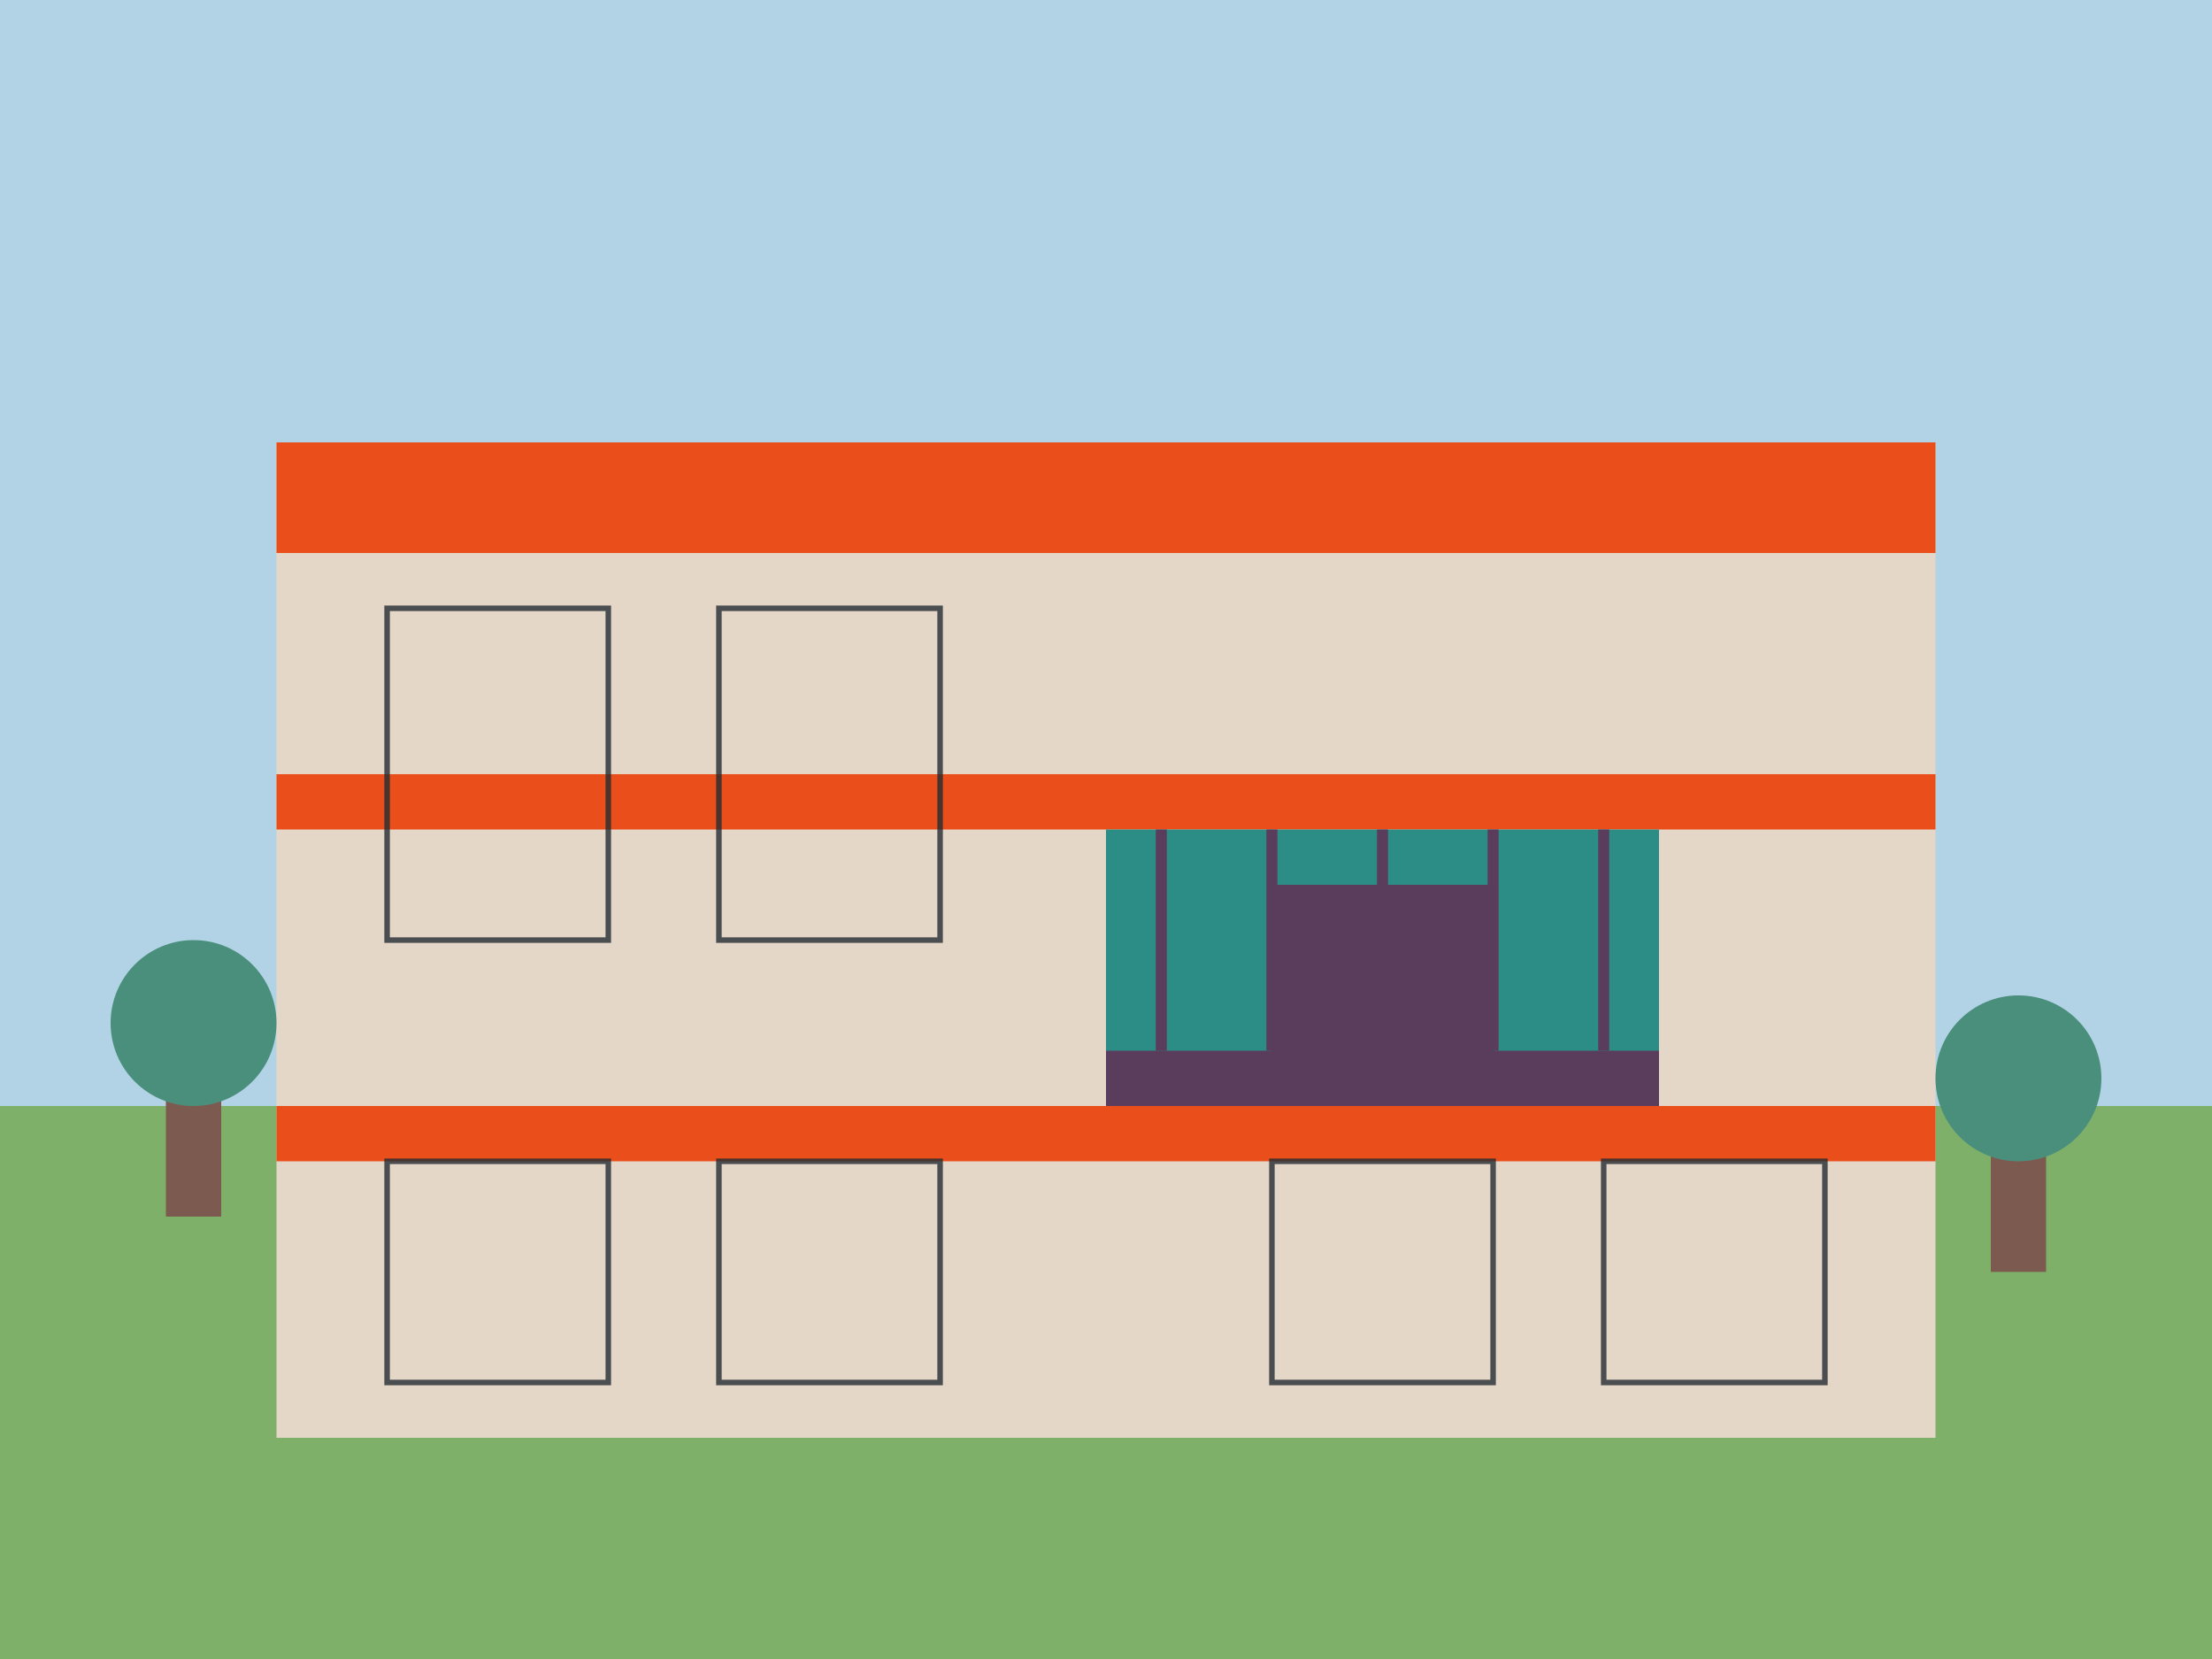
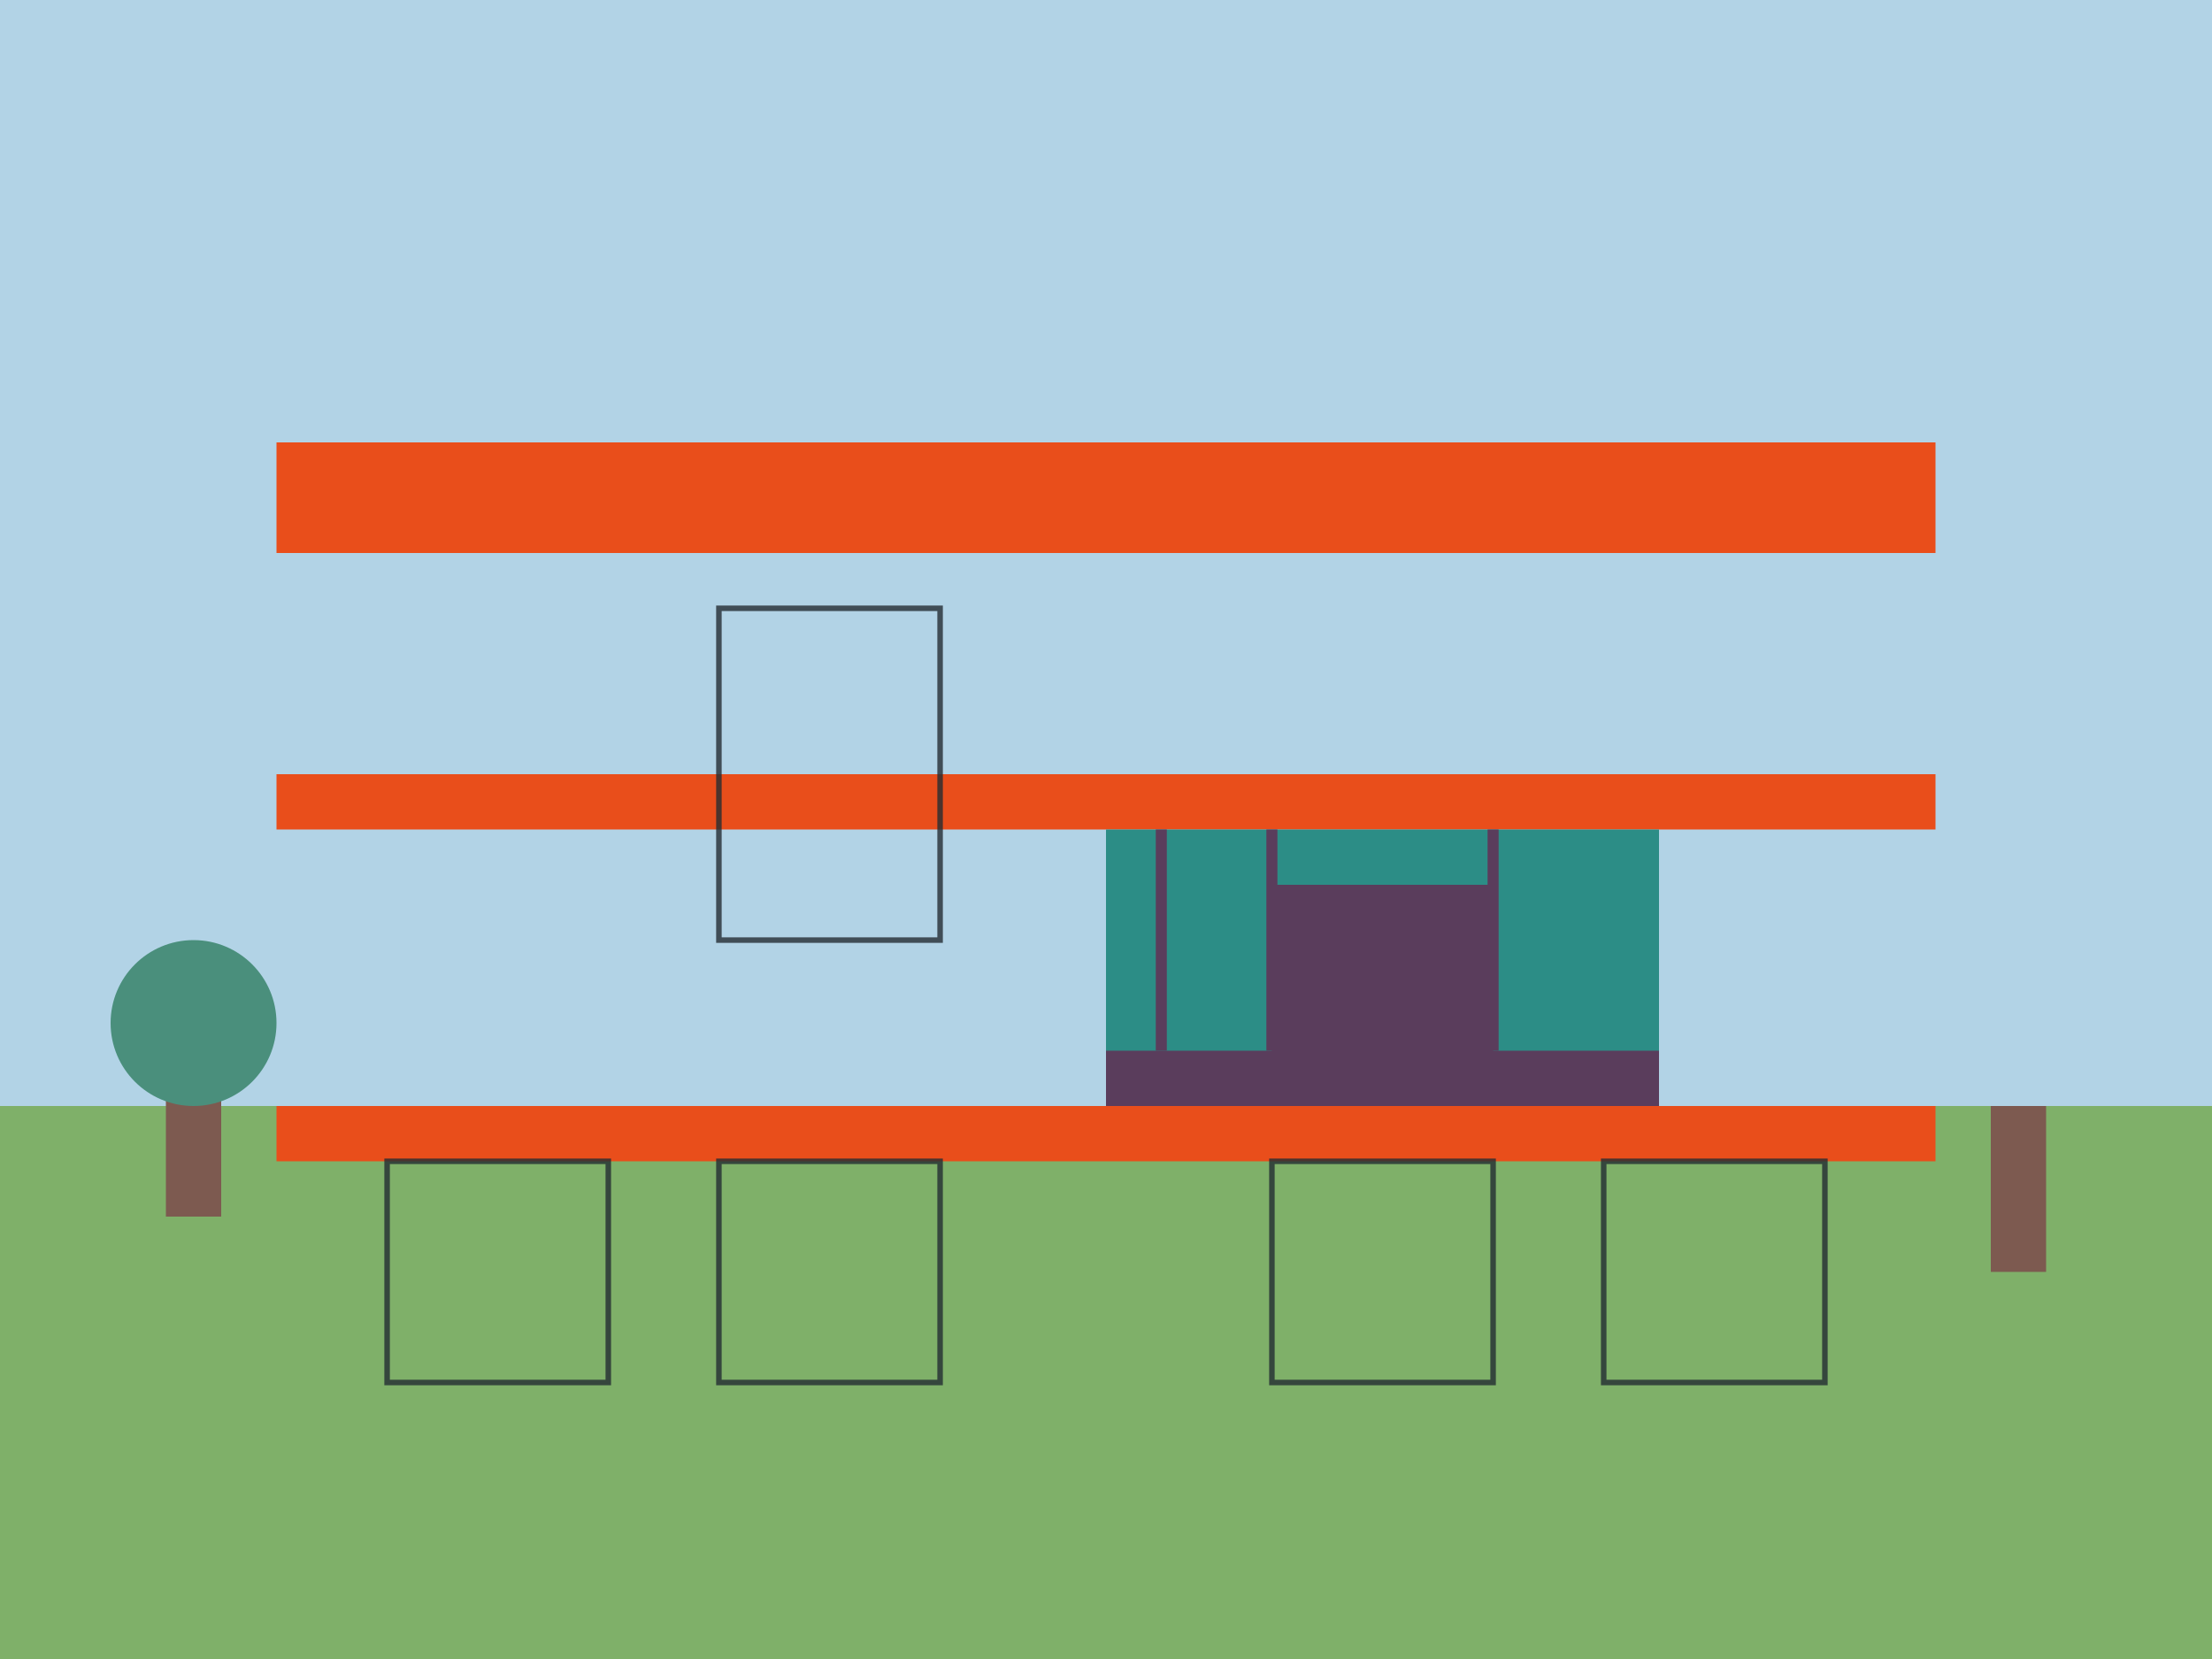
<svg xmlns="http://www.w3.org/2000/svg" viewBox="0 0 400 300" width="400" height="300">
  <style>
    .background { fill: #faf6f1; }
    .building-primary { fill: #e94e1b; }
    .building-secondary { fill: #5a3d5c; }
    .building-accent { fill: #2c8d86; }
    .building-light { fill: #e4d7c8; }
    .window { fill: #faf6f1; opacity: 0.8; }
    .window-frame { fill: none; stroke: #232c33; stroke-width: 1; }
    .tree-trunk { fill: #7d5a50; }
    .tree-foliage { fill: #4a8f7c; }
    .sky { fill: #b2d3e6; }
    .grass { fill: #7fb069; }
  </style>
  <rect class="sky" x="0" y="0" width="400" height="200" />
  <rect class="grass" x="0" y="200" width="400" height="100" />
  <g>
-     <rect class="building-light" x="50" y="80" width="300" height="180" />
    <rect class="building-primary" x="50" y="80" width="300" height="20" />
    <rect class="building-primary" x="50" y="140" width="300" height="10" />
    <rect class="building-primary" x="50" y="200" width="300" height="10" />
    <rect class="building-accent" x="200" y="150" width="100" height="50" />
    <rect class="building-secondary" x="200" y="190" width="100" height="10" />
    <line x1="210" y1="150" x2="210" y2="190" stroke="#5a3d5c" stroke-width="2" />
    <line x1="230" y1="150" x2="230" y2="190" stroke="#5a3d5c" stroke-width="2" />
-     <line x1="250" y1="150" x2="250" y2="190" stroke="#5a3d5c" stroke-width="2" />
    <line x1="270" y1="150" x2="270" y2="190" stroke="#5a3d5c" stroke-width="2" />
-     <line x1="290" y1="150" x2="290" y2="190" stroke="#5a3d5c" stroke-width="2" />
-     <rect class="window window-frame" x="70" y="110" width="40" height="60" />
    <rect class="window window-frame" x="130" y="110" width="40" height="60" />
    <rect class="window window-frame" x="70" y="210" width="40" height="40" />
    <rect class="window window-frame" x="130" y="210" width="40" height="40" />
    <rect class="window window-frame" x="230" y="210" width="40" height="40" />
    <rect class="window window-frame" x="290" y="210" width="40" height="40" />
    <rect class="building-secondary" x="230" y="160" width="40" height="40" />
  </g>
  <g transform="translate(20, 170)">
    <rect class="tree-trunk" x="10" y="20" width="10" height="30" />
    <circle class="tree-foliage" cx="15" cy="15" r="15" />
  </g>
  <g transform="translate(350, 180)">
    <rect class="tree-trunk" x="10" y="20" width="10" height="30" />
-     <circle class="tree-foliage" cx="15" cy="15" r="15" />
  </g>
</svg>